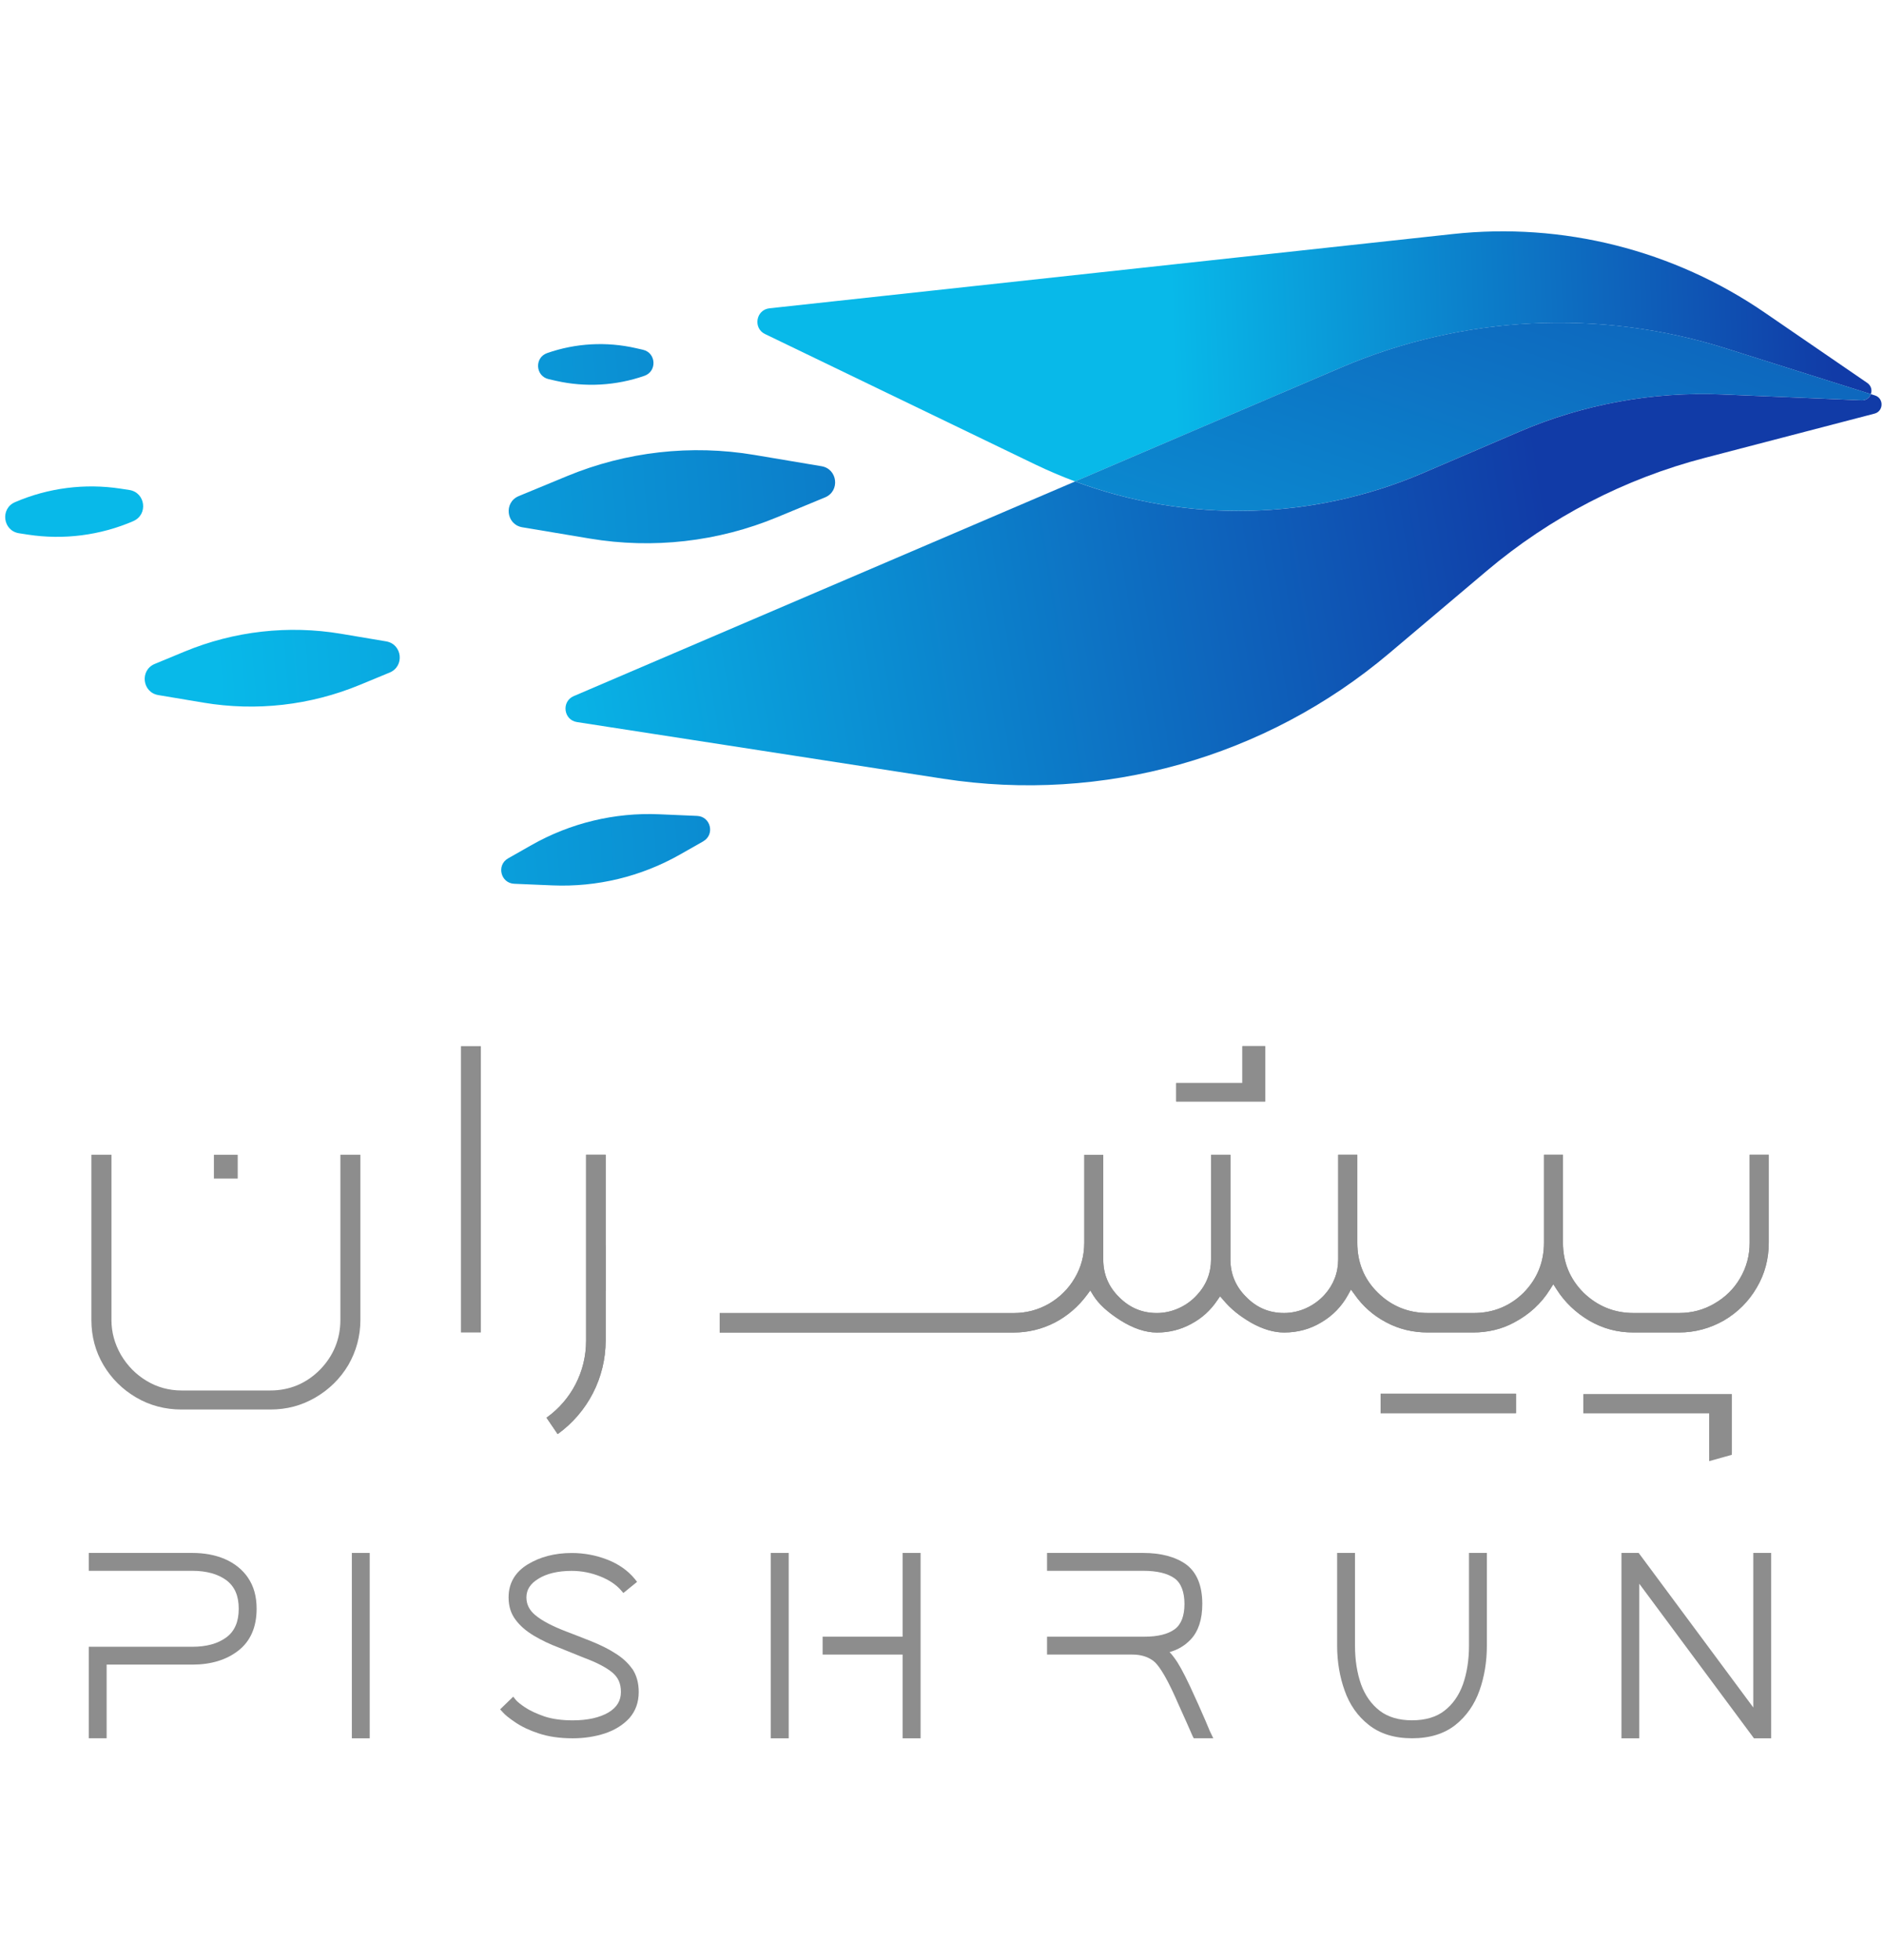
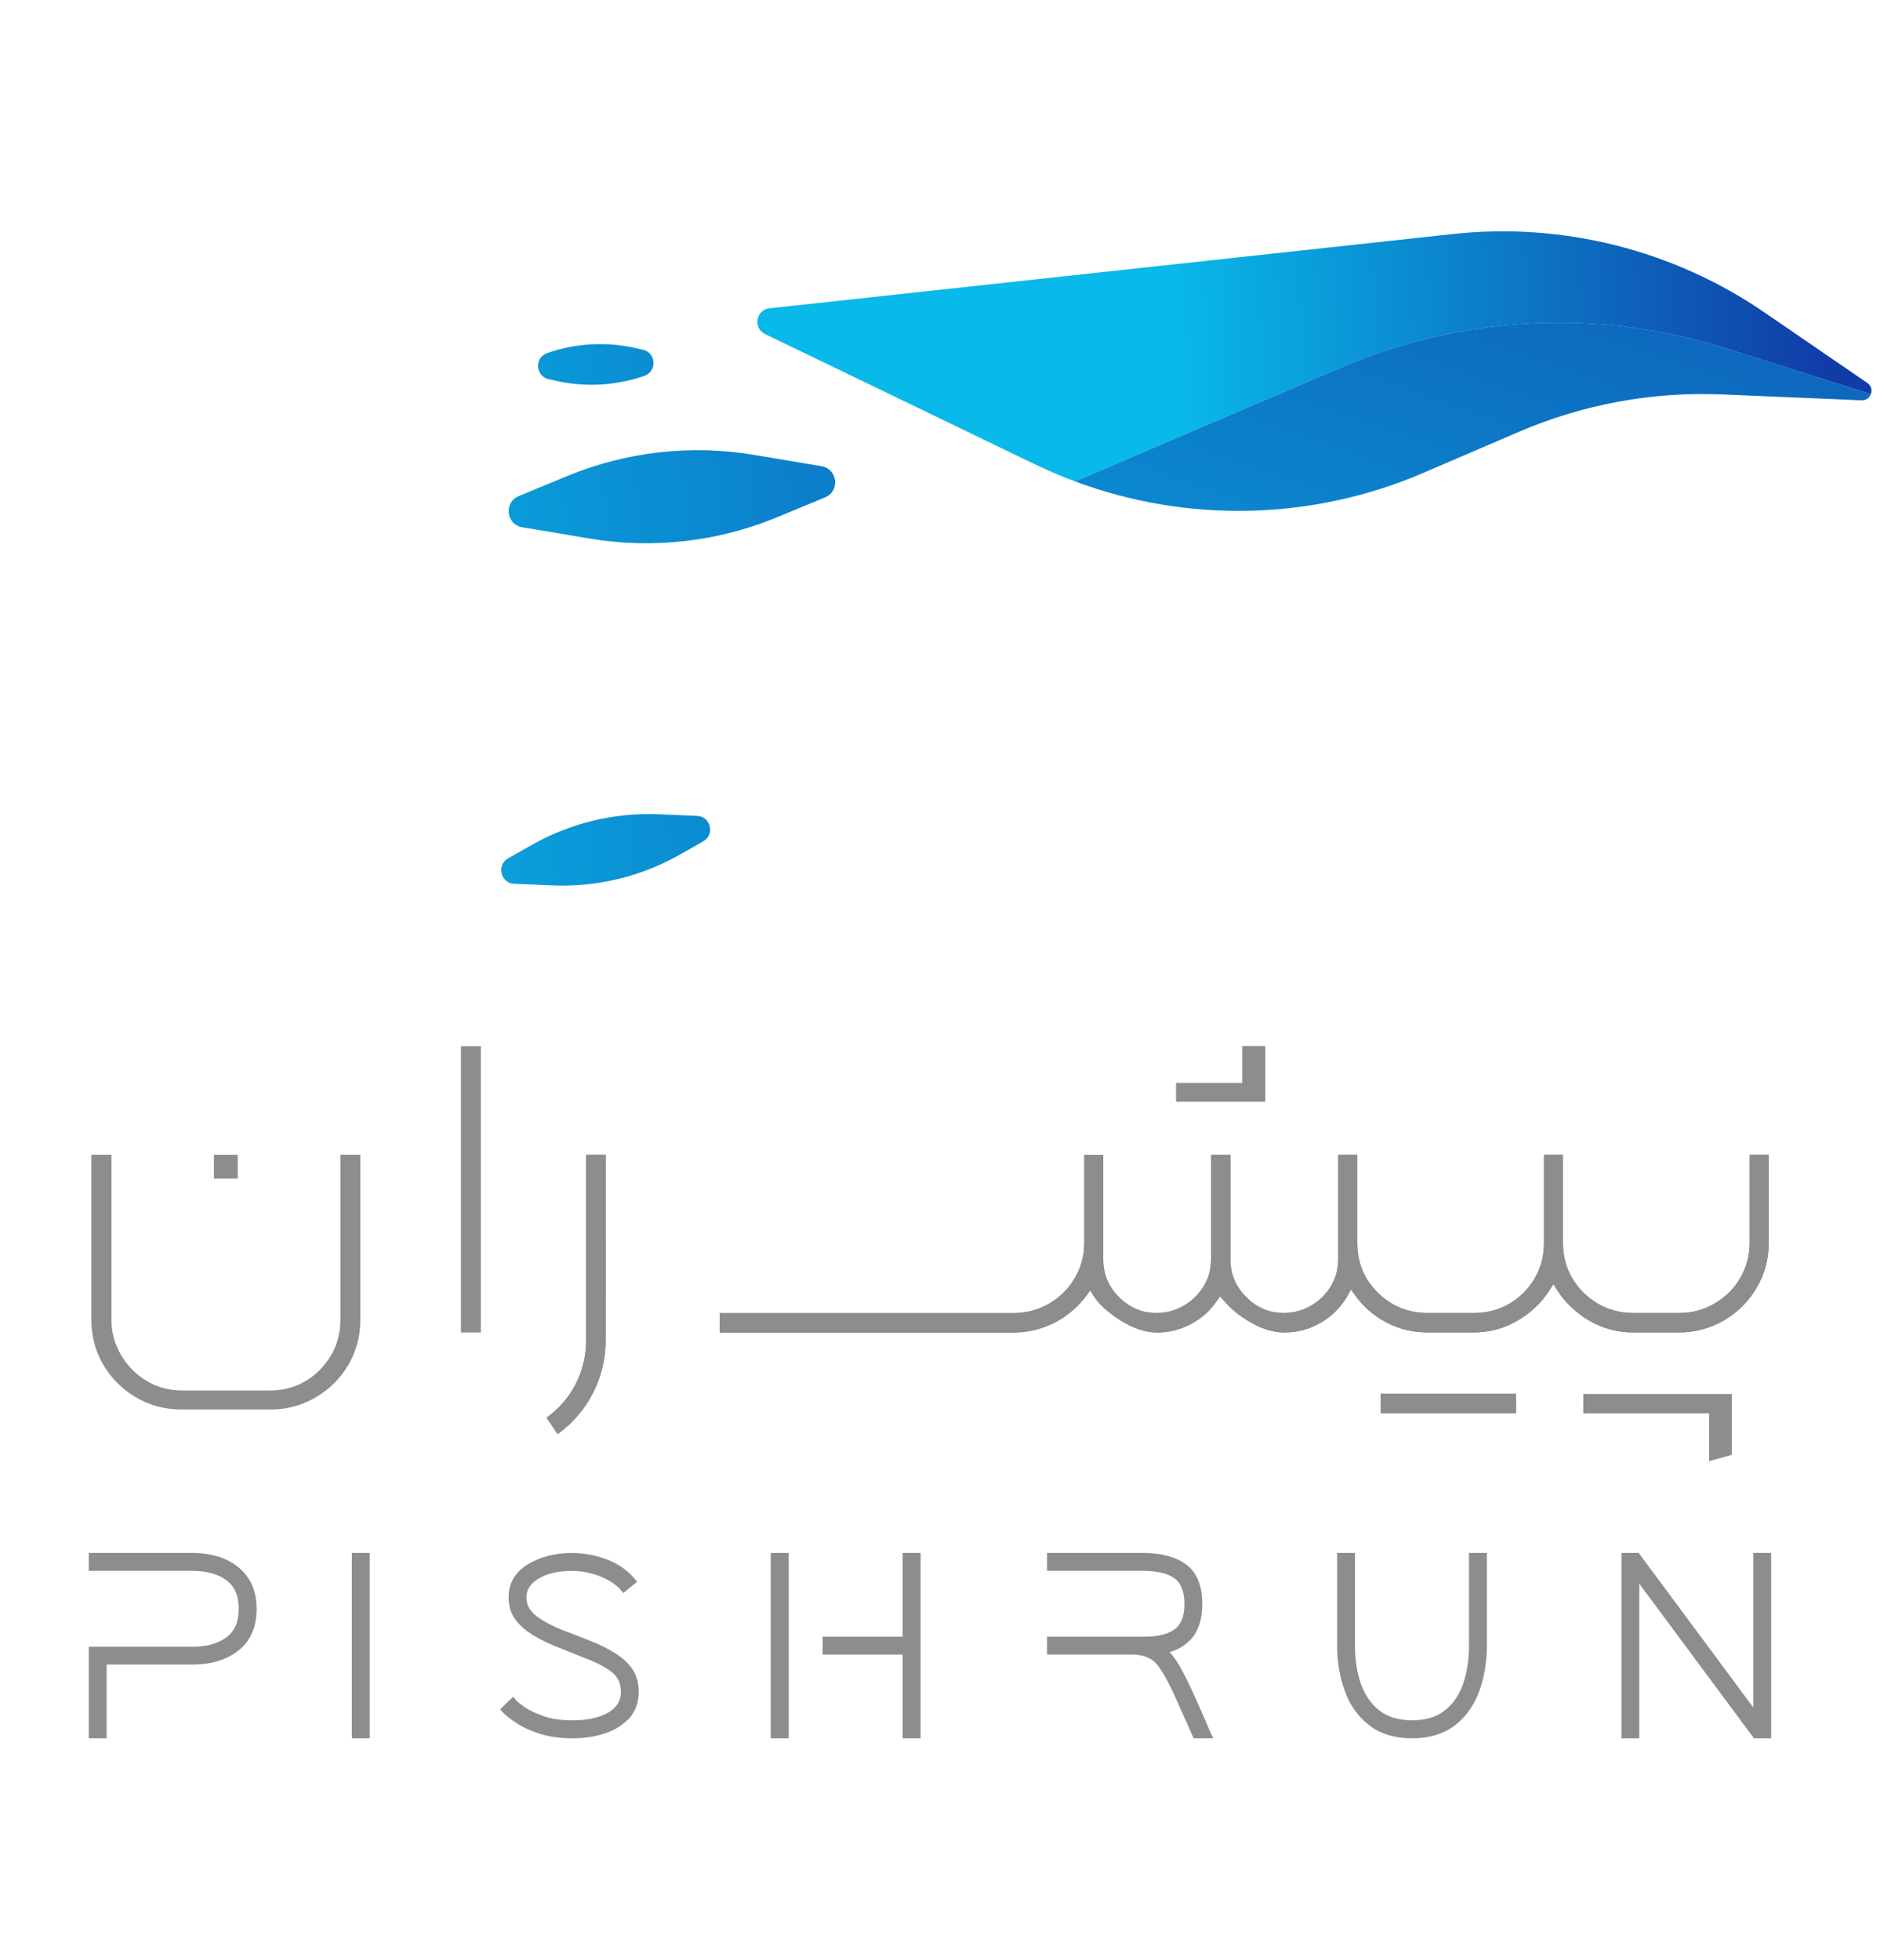
<svg xmlns="http://www.w3.org/2000/svg" xmlns:xlink="http://www.w3.org/1999/xlink" id="Layer_2" data-name="Layer 2" viewBox="0 -70.435 597.89 621.91">
  <defs>
    <style>      .clspish-1 {        fill: url(#pish-linear-gradient-2);      }      .clspish-2 {        fill: url(#pish-linear-gradient-6);      }      .clspish-3 {        clip-path: url(#pish-clippath-2);      }      .clspish-4 {        clip-path: url(#pish-clippath-6);      }      .clspish-5 {        fill: #8d8d8d;      }      .clspish-6 {        clip-path: url(#pish-clippath-7);      }      .clspish-7 {        clip-path: url(#pish-clippath-1);      }      .clspish-8 {        clip-path: url(#pish-clippath-4);      }      .clspish-9 {        fill: url(#pish-linear-gradient-5);      }      .clspish-10 {        clip-path: url(#pish-clippath);      }      .clspish-11 {        fill: none;      }      .clspish-12 {        clip-path: url(#pish-clippath-3);      }      .clspish-13 {        fill: url(#pish-linear-gradient-7);      }      .clspish-14 {        fill: url(#pish-linear-gradient-3);      }      .clspish-15 {        clip-path: url(#pish-clippath-5);      }      .clspish-16 {        fill: url(#pish-linear-gradient);      }      .clspish-17 {        fill: url(#pish-linear-gradient-4);      }      .clspish-18 {        fill: url(#pish-linear-gradient-8);      }    </style>
    <clipPath id="pish-clippath">
      <path class="clspish-11" d="m242.79,35.54l85.73,41.37c4.14,1.99,8.38,3.79,12.65,5.39l84.37-36.11c38.71-16.6,82.07-18.73,122.22-6.08l45.95,14.49c.45-1.19.16-2.65-1.12-3.55l-32.44-22.24c-29.01-19.94-64.21-28.81-99.2-24.99l-216.76,23.55c-4.3.48-5.28,6.29-1.41,8.17" />
    </clipPath>
    <linearGradient id="pish-linear-gradient" x1="581.54" y1="34.73" x2="372.21" y2="42.88" gradientUnits="userSpaceOnUse">
      <stop offset="0" stop-color="#113ba7" />
      <stop offset=".07" stop-color="#1044ab" />
      <stop offset="1" stop-color="#08b9e9" />
    </linearGradient>
    <clipPath id="pish-clippath-1">
      <path class="clspish-11" d="m341.18,82.3c35.61,13.27,75.17,12.44,110.42-2.68l30.6-13.13c20.24-8.68,42.19-12.7,64.18-11.8l44.38,1.87c1.47.07,2.53-.83,2.96-1.97l-45.95-14.49c-40.14-12.66-83.51-10.53-122.22,6.08l-84.37,36.11Z" />
    </clipPath>
    <linearGradient id="pish-linear-gradient-2" x1="532.44" y1="-125.31" x2="392.92" y2="275.73" xlink:href="#pish-linear-gradient" />
    <clipPath id="pish-clippath-2">
      <path class="clspish-11" d="m183.1,158.64l116.25,17.98c50.7,7.83,102.31-6.69,141.51-39.8l30.93-26.12c20.14-17.02,43.83-29.29,69.32-35.9l53.75-14.01c2.93-.74,3.04-4.89.14-5.78l-1.28-.41c-.43,1.15-1.49,2.04-2.96,1.97l-44.38-1.87c-21.99-.91-43.94,3.12-64.18,11.8l-30.6,13.13c-35.25,15.12-74.81,15.95-110.42,2.68l-159.1,68.09c-3.99,1.71-3.24,7.59,1.02,8.24" />
    </clipPath>
    <linearGradient id="pish-linear-gradient-3" x1="492.62" y1="102.04" x2="163.93" y2="155.7" xlink:href="#pish-linear-gradient" />
    <clipPath id="pish-clippath-3">
      <path class="clspish-11" d="m204.49,48.8c-9.03,3.14-18.76,3.69-28.08,1.57l-2.29-.52c-4.23-.96-4.56-6.86-.46-8.28h0c9.04-3.15,18.78-3.69,28.12-1.56l2.25.51c4.23.96,4.55,6.86.46,8.28" />
    </clipPath>
    <linearGradient id="pish-linear-gradient-4" x1="493.21" y1="21.38" x2="54.3" y2="55.73" xlink:href="#pish-linear-gradient" />
    <clipPath id="pish-clippath-4">
-       <path class="clspish-11" d="m123.66,142.93l-9.46,3.91c-15.69,6.49-32.88,8.45-49.62,5.64l-14.34-2.4c-5.13-.86-5.93-7.9-1.12-9.89l9.47-3.92c15.71-6.5,32.93-8.45,49.69-5.63l14.26,2.4c5.13.86,5.93,7.9,1.12,9.89" />
-     </clipPath>
+       </clipPath>
    <linearGradient id="pish-linear-gradient-5" x1="495.43" y1="109.53" x2="68.67" y2="142.94" xlink:href="#pish-linear-gradient" />
    <clipPath id="pish-clippath-5">
      <path class="clspish-11" d="m261.83,87.36l-15.23,6.3c-18.79,7.78-39.39,10.12-59.45,6.76l-21.4-3.58c-5.13-.86-5.93-7.9-1.13-9.89l15.26-6.31c18.82-7.79,39.45-10.13,59.53-6.75l21.3,3.58c5.13.86,5.93,7.9,1.12,9.89" />
    </clipPath>
    <linearGradient id="pish-linear-gradient-6" x1="485.48" y1="65.84" x2="61.84" y2="98.99" xlink:href="#pish-linear-gradient" />
    <clipPath id="pish-clippath-6">
      <path class="clspish-11" d="m223.19,196.47l-7.42,4.21c-12.3,6.98-26.32,10.37-40.46,9.77l-12.11-.51c-4.33-.18-5.72-5.92-1.95-8.06l7.43-4.22c12.32-6.99,26.36-10.38,40.51-9.77l12.04.52c4.33.19,5.71,5.92,1.94,8.06" />
    </clipPath>
    <linearGradient id="pish-linear-gradient-7" x1="501.01" y1="175" x2="68.74" y2="208.83" xlink:href="#pish-linear-gradient" />
    <clipPath id="pish-clippath-7">
      <path class="clspish-11" d="m42.31,94.89c-10.54,4.54-22.14,6.02-33.48,4.28l-2.79-.43c-5.14-.79-6.04-7.82-1.26-9.87h0c10.55-4.54,22.17-6.02,33.52-4.28l2.74.42c5.14.79,6.04,7.82,1.26,9.87" />
    </clipPath>
    <linearGradient id="pish-linear-gradient-8" x1="506.45" y1="54.12" x2="67.65" y2="88.43" xlink:href="#pish-linear-gradient" />
  </defs>
  <g id="Layer_1-2" data-name="Layer 1">
    <g>
      <polygon class="clspish-5" points="562.08 422.23 562.08 481.04 556.62 481.04 556.25 480.54 520.23 432 520.23 481.04 514.57 481.04 514.57 422.23 520.03 422.23 520.4 422.72 556.41 471.26 556.41 422.23 562.08 422.23" />
      <path class="clspish-5" d="m466.19,422.23h5.67v29.4c0,5.05-.78,9.86-2.34,14.25-1.6,4.52-4.19,8.17-7.64,10.92-3.53,2.79-8.13,4.23-13.76,4.23s-10.18-1.44-13.72-4.23c-3.53-2.75-6.12-6.45-7.68-10.92-1.56-4.35-2.38-9.16-2.38-14.25v-29.4h5.67v29.4c0,4.56.66,8.71,1.93,12.32,1.27,3.45,3.24,6.28,5.91,8.34,2.63,2.01,6.08,3.04,10.27,3.04s7.72-1.03,10.27-3.04c2.63-2.01,4.6-4.85,5.87-8.34,1.27-3.61,1.93-7.76,1.93-12.32v-29.4Z" />
      <rect class="clspish-5" x="111.66" y="422.23" width="5.67" height="58.81" />
      <rect class="clspish-5" x="244.59" y="422.23" width="5.71" height="58.81" />
      <polygon class="clspish-5" points="286.44 422.23 292.15 422.23 292.15 481.04 286.44 481.04 286.44 454.47 261.06 454.47 261.06 448.8 286.44 448.8 286.44 422.23" />
      <path class="clspish-5" d="m200.65,458.98c1.36,2.01,2.05,4.48,2.05,7.35,0,3.29-.99,6.04-2.96,8.3-1.97,2.14-4.56,3.78-7.76,4.85-3.16,1.03-6.57,1.56-10.23,1.56-4.11,0-7.72-.53-10.8-1.56-2.88-.94-5.42-2.14-7.39-3.49-2.01-1.35-3.28-2.38-4.02-3.24l-.82-.9,4.15-4.02.86,1.07c.49.58,1.52,1.4,2.92,2.34,1.48.99,3.57,1.97,6.04,2.83,2.55.86,5.59,1.27,9.08,1.27,4.72,0,8.54-.86,11.34-2.51,2.67-1.6,3.94-3.74,3.94-6.49s-.9-4.64-2.75-6.2c-1.97-1.6-4.93-3.16-8.83-4.6l-7.93-3.2c-2.96-1.11-5.71-2.42-8.13-3.86-2.51-1.52-4.44-3.2-5.79-5.05-1.48-1.93-2.22-4.31-2.22-7.1,0-4.48,2.05-8.01,6.08-10.47,3.9-2.38,8.58-3.61,13.96-3.61,3.9,0,7.68.7,11.25,2.09,3.61,1.4,6.53,3.45,8.71,6.08l.78.99-4.35,3.53-.78-.9c-1.56-1.77-3.74-3.24-6.53-4.35-2.87-1.15-5.91-1.77-9.08-1.77-4.39,0-7.97.86-10.6,2.51-2.55,1.56-3.78,3.49-3.78,5.91,0,2.22.94,4.07,2.83,5.63,2.05,1.73,5.38,3.49,9.77,5.17l3.2,1.23c1.56.62,3.16,1.23,4.81,1.89,2.83,1.15,5.38,2.38,7.47,3.74,2.3,1.4,4.15,3.08,5.5,5.01" />
      <path class="clspish-5" d="m383.89,478.65l1.15,2.38h-6.2l-.37-.7c-.62-1.48-2.46-5.59-5.01-11.25l-.37-.86c-3.53-7.88-5.75-10.72-7.02-11.7-1.77-1.36-4.02-2.05-6.73-2.05h-27.06v-5.67h30.92c4.19,0,7.43-.78,9.61-2.38,2.05-1.52,3.08-4.23,3.08-8.01s-1.07-6.65-3.16-8.13c-2.18-1.56-5.5-2.38-9.94-2.38h-30.51v-5.67h30.51c5.67,0,10.23,1.23,13.59,3.61,3.45,2.55,5.17,6.78,5.17,12.57,0,4.89-1.23,8.66-3.65,11.25-1.81,1.93-4.07,3.28-6.73,4.03.82.86,1.6,1.89,2.46,3.2,1.44,2.26,3.37,6.08,5.71,11.33l1.03,2.26c1.77,4.02,2.96,6.69,3.53,8.17" />
      <path class="clspish-5" d="m78.73,430.15c1.81,2.63,2.71,5.91,2.71,9.77,0,5.87-1.97,10.35-5.87,13.35-3.78,2.92-8.67,4.39-14.54,4.39h-27.19v23.37h-5.67v-29.03h32.85c4.52,0,8.13-.99,10.84-3,2.63-1.97,3.9-4.97,3.9-9.07s-1.27-7.02-3.9-9.03c-2.67-1.97-6.32-3-10.84-3H28.17v-5.67h32.85c3.9,0,7.35.66,10.31,1.93,3.12,1.35,5.63,3.37,7.39,5.95v.04Z" />
      <path class="clspish-5" d="m114.37,295.91v52.4c0,5.13-1.31,9.94-3.82,14.29-2.59,4.35-6.12,7.8-10.43,10.31-4.44,2.59-9.12,3.82-14.37,3.82h-28.13c-5.22,0-10.06-1.27-14.41-3.82-4.35-2.55-7.84-6-10.39-10.31-2.55-4.31-3.82-9.12-3.82-14.29v-52.4h6.37v52.4c0,3.9.99,7.56,3.04,11.13,2.05,3.45,4.81,6.24,8.13,8.21,3.41,2.05,7.14,3.04,11.09,3.04h28.13c6.16,0,11.46-2.22,15.81-6.61,4.27-4.39,6.45-9.73,6.45-15.77v-52.4h6.37Z" />
      <rect class="clspish-5" x="146.28" y="261.45" width="6.32" height="90.84" />
      <path class="clspish-5" d="m192.21,295.91h-6.22v59.02c0,9.77-4.68,18.78-12.56,24.4l3.54,5.2c9.54-6.86,15.23-17.87,15.23-29.68v-15.84l.04.04v-13.73c-.04-.49-.04-.98-.04-1.51v-27.91Zm363.04,0v27.91c0,4.07-1.02,7.84-3.02,11.24-2,3.43-4.71,6.07-8.18,8.07-3.39,2-7.16,2.98-11.2,2.98h-14.44c-6.18,0-11.46-2.19-15.88-6.45-4.34-4.34-6.52-9.65-6.52-15.84v-27.91h-6.03v27.91c0,6.22-2.19,11.5-6.45,15.84-4.3,4.26-9.65,6.45-15.8,6.45h-14.59c-6.22,0-11.58-2.19-15.88-6.45-4.37-4.26-6.52-9.62-6.52-15.84v-27.91h-6.07v33.19c0,4.26-1.47,8.07-4.34,11.24-3.32,3.66-7.99,5.77-12.82,5.77s-8.71-1.7-11.99-5.05c-3.36-3.28-5.05-7.32-5.05-11.95v-33.19h-6.15v33.19c0,4.26-1.47,8.07-4.41,11.24-3.28,3.66-7.96,5.77-12.78,5.77s-8.67-1.7-11.99-5.05c-3.36-3.28-5.02-7.32-5.02-11.95v-33.19h-6.03v27.91c0,4.07-1.02,7.84-3.05,11.24-1.96,3.36-4.71,6.07-8.11,8.07-3.47,2-7.24,2.98-11.28,2.98h-93.26v6.18h93.26c4.6,0,9.01-1.06,13.12-3.17,4.04-2.11,7.47-5.09,10.18-8.75l1.06-1.43.94,1.55c1.74,2.79,4.64,5.43,8.71,7.99,4.03,2.53,7.92,3.81,11.5,3.81,3.92,0,7.5-.91,10.9-2.75,3.39-1.81,6.07-4.26,8.22-7.43l.91-1.32,1.09,1.24c2.23,2.72,5.2,5.09,8.86,7.2,3.66,2.04,7.13,3.05,10.37,3.05,4.3,0,8.26-1.06,11.8-3.21,3.62-2.11,6.49-5.09,8.48-8.71l.94-1.7,1.17,1.58c2.56,3.7,5.96,6.67,9.96,8.79,4.07,2.19,8.52,3.24,13.27,3.24h14.41c4.64,0,9.09-1.06,12.9-3.13,4.9-2.56,8.75-6.15,11.46-10.52l1.05-1.66,1.06,1.66c2.56,4.04,6.07,7.39,10.37,9.92,4.38,2.53,8.94,3.73,14.03,3.73h14.44c5.02,0,9.8-1.28,14.25-3.81,4.34-2.56,7.84-6.03,10.37-10.37,2.56-4.3,3.85-9.09,3.85-14.29v-27.91h-6.07Z" />
      <path class="clspish-5" d="m192.21,354.85c0,11.8-5.69,22.81-15.23,29.68l-3.54-5.2c7.88-5.62,12.56-14.63,12.56-24.4v-59.02h6.22v58.94Z" />
      <path class="clspish-5" d="m561.32,295.91v27.91c0,5.2-1.28,9.99-3.85,14.29-2.53,4.34-6.03,7.81-10.37,10.37-4.45,2.53-9.24,3.81-14.25,3.81h-14.44c-5.09,0-9.65-1.21-14.03-3.73-4.3-2.53-7.81-5.88-10.37-9.92l-1.06-1.66-1.05,1.66c-2.72,4.37-6.56,7.96-11.46,10.52-3.81,2.07-8.26,3.13-12.9,3.13h-14.41c-4.75,0-9.2-1.06-13.27-3.24-4-2.11-7.39-5.09-9.96-8.79l-1.17-1.58-.94,1.7c-2,3.62-4.86,6.6-8.48,8.71-3.54,2.15-7.5,3.21-11.8,3.21-3.24,0-6.71-1.02-10.37-3.05-3.66-2.11-6.64-4.49-8.86-7.2l-1.09-1.24-.91,1.32c-2.15,3.17-4.83,5.62-8.22,7.43-3.39,1.85-6.98,2.75-10.9,2.75-3.58,0-7.47-1.28-11.5-3.81-4.07-2.56-6.98-5.2-8.71-7.99l-.94-1.55-1.06,1.43c-2.72,3.66-6.15,6.64-10.18,8.75-4.11,2.11-8.52,3.17-13.12,3.17h-93.26v-6.18h93.26c4.04,0,7.81-.98,11.28-2.98,3.39-2,6.15-4.71,8.11-8.07,2.04-3.39,3.05-7.17,3.05-11.24v-27.91h6.03v33.19c0,4.64,1.66,8.67,5.02,11.95,3.32,3.36,7.35,5.05,11.99,5.05s9.5-2.11,12.78-5.77c2.94-3.17,4.41-6.98,4.41-11.24v-33.19h6.15v33.19c0,4.64,1.7,8.67,5.05,11.95,3.28,3.36,7.31,5.05,11.99,5.05s9.5-2.11,12.82-5.77c2.87-3.17,4.34-6.98,4.34-11.24v-33.19h6.07v27.91c0,6.22,2.15,11.58,6.52,15.84,4.3,4.26,9.65,6.45,15.88,6.45h14.59c6.15,0,11.5-2.19,15.8-6.45,4.26-4.34,6.45-9.62,6.45-15.84v-27.91h6.03v27.91c0,6.18,2.19,11.5,6.52,15.84,4.41,4.26,9.69,6.45,15.88,6.45h14.44c4.04,0,7.81-.98,11.2-2.98,3.47-2,6.18-4.64,8.18-8.07,2-3.39,3.02-7.17,3.02-11.24v-27.91h6.07Z" />
      <polygon class="clspish-5" points="401.51 279.03 373.26 279.03 373.26 273.16 394.28 273.16 394.28 261.45 401.51 261.45 401.51 279.03" />
      <polygon class="clspish-5" points="401.51 261.45 401.51 279.03 373.26 279.03 373.26 273.16 394.28 273.16 394.28 261.45 401.51 261.45" />
      <rect class="clspish-5" x="438.14" y="371.72" width="42.96" height="6.16" />
      <rect class="clspish-5" x="438.14" y="371.72" width="42.96" height="6.16" />
      <polygon class="clspish-5" points="549.6 391.1 542.41 393.11 542.41 377.88 502.49 377.88 502.49 371.88 549.6 371.88 549.6 391.1" />
      <polygon class="clspish-5" points="549.6 371.88 549.6 390.53 542.41 390.53 542.41 377.88 502.49 377.88 502.49 371.88 549.6 371.88" />
      <rect class="clspish-5" x="67.88" y="295.91" width="7.56" height="7.56" />
      <g class="clspish-10">
        <rect class="clspish-16" x="238.92" width="355.24" height="82.3" />
      </g>
      <g class="clspish-7">
        <rect class="clspish-1" x="341.18" y="27.46" width="252.53" height="68.12" />
      </g>
      <g class="clspish-3">
-         <rect class="clspish-14" x="178.09" y="53.8" width="419.8" height="130.65" />
-       </g>
+         </g>
      <g class="clspish-12">
        <rect class="clspish-17" x="169.56" y="37.88" width="39.02" height="14.61" />
      </g>
      <g class="clspish-8">
        <rect class="clspish-9" x="44.31" y="127.82" width="84.16" height="27.47" />
      </g>
      <g class="clspish-15">
        <rect class="clspish-2" x="159.82" y="70.51" width="106.82" height="33.27" />
      </g>
      <g class="clspish-4">
        <rect class="clspish-13" x="157.49" y="187.28" width="69.47" height="23.76" />
      </g>
      <g class="clspish-6">
-         <rect class="clspish-18" y="82.85" width="47.08" height="18.06" />
-       </g>
+         </g>
    </g>
  </g>
</svg>